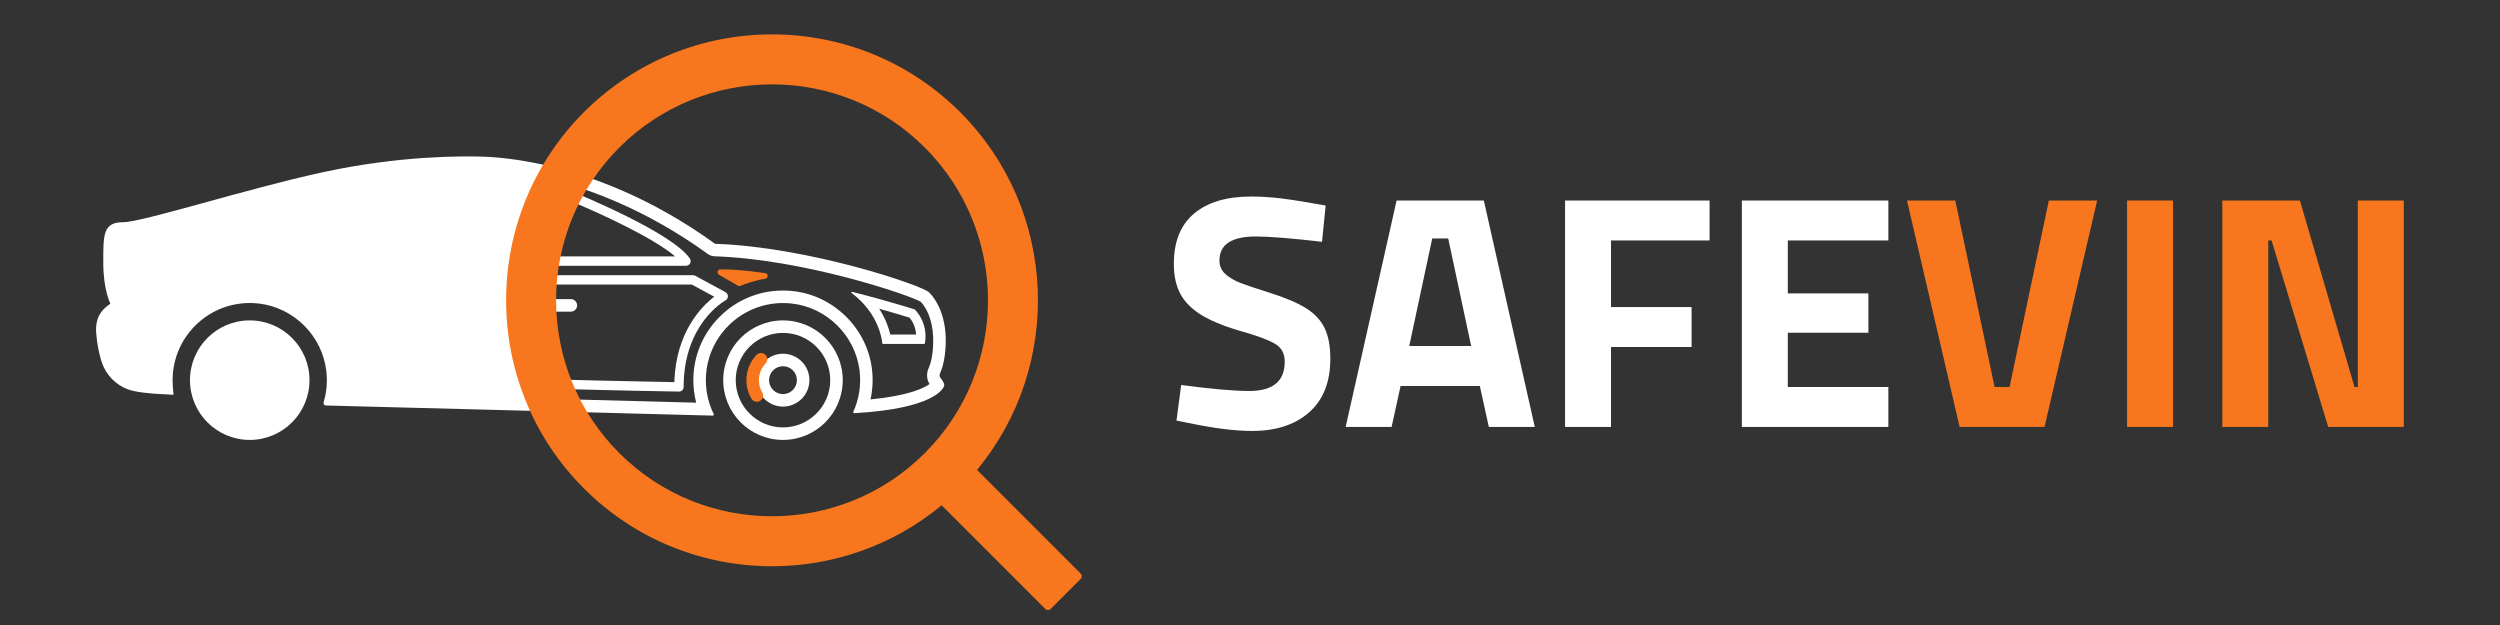
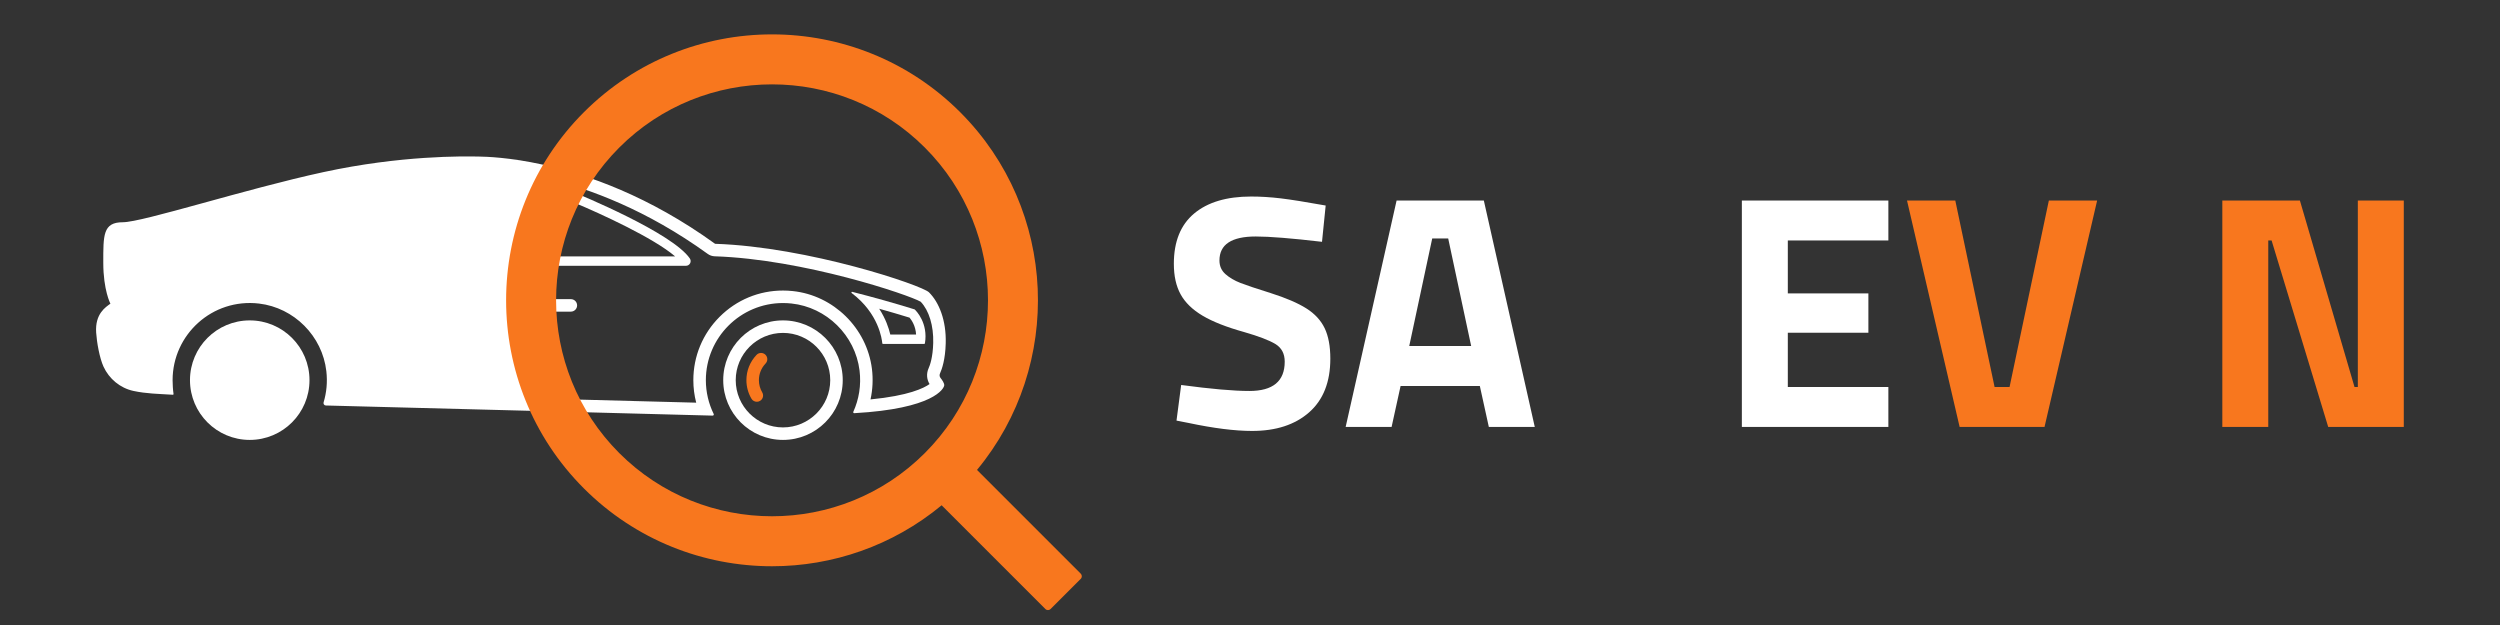
<svg xmlns="http://www.w3.org/2000/svg" version="1.1" id="Слой_1" x="0px" y="0px" viewBox="0 0 400 100" style="enable-background:new 0 0 400 100;" xml:space="preserve">
  <rect x="0" y="0" width="400" height="100" fill="#333333" stroke="none" />
  <style type="text/css"> .st0{fill:#FFFFFF;} .st1{fill:#F8771E;} </style>
  <g>
    <g>
      <path class="st0" d="M190.159,67.67l-1.918-0.373l0.746-5.7 c4.759,0.639,8.399,0.959,10.921,0.959c3.764,0,5.647-1.562,5.647-4.688 c0-1.279-0.498-2.219-1.492-2.823c-0.995-0.603-2.663-1.242-5.008-1.918 c-2.806-0.781-5.017-1.652-6.632-2.61c-1.617-0.959-2.789-2.095-3.516-3.41 c-0.728-1.314-1.091-2.947-1.091-4.901c0-3.551,1.082-6.233,3.248-8.044 c2.167-1.811,5.202-2.717,9.111-2.717c1.527,0,3.107,0.098,4.741,0.293 c1.633,0.196,4.031,0.578,7.192,1.146l-0.587,5.806 c-4.865-0.568-8.399-0.852-10.601-0.852c-3.871,0-5.808,1.279-5.808,3.836 c0,0.888,0.32,1.617,0.959,2.184c0.64,0.568,1.439,1.039,2.398,1.411 c0.959,0.373,2.574,0.915,4.847,1.625c2.452,0.782,4.351,1.599,5.7,2.451 c1.35,0.852,2.326,1.91,2.932,3.17c0.603,1.261,0.905,2.886,0.905,4.875 c0,3.729-1.128,6.589-3.383,8.577c-2.256,1.989-5.301,2.983-9.136,2.983 C197.565,68.948,194.172,68.522,190.159,67.67z" />
      <path class="st0" d="M236.773,61.756h-12.679l-1.439,6.553h-7.351l8.151-36.226h13.957 l8.151,36.226h-7.351L236.773,61.756z M231.712,38.156h-2.557l-3.676,17.207h9.909 L231.712,38.156z" />
-       <path class="st0" d="M257.762,38.476v10.654h12.892v6.393h-12.892v12.786h-7.351V32.083 h23.121v6.393H257.762z" />
      <path class="st0" d="M286.05,38.476v8.47h12.892v6.286h-12.892v8.684h16.089v6.393 h-23.441V32.083h23.441v6.393H286.05z" />
      <path class="st1" d="M305.121,32.083h7.725l6.287,29.833h2.397l6.287-29.833h7.725 l-8.418,36.226h-13.584L305.121,32.083z" />
-       <path class="st1" d="M340.335,32.083h7.351v36.226h-7.351V32.083z" />
      <path class="st1" d="M384.606,32.083v36.226h-12.094l-9.057-29.833h-0.533v29.833h-7.351 V32.083h12.413l8.737,29.833h0.533V32.083H384.606z" />
    </g>
    <g>
      <g>
        <path class="st0" d="M125.277,51.264c-5.28,0-9.561,4.28-9.561,9.561 c0,5.28,4.28,9.561,9.561,9.561s9.561-4.28,9.561-9.561 C134.838,55.545,130.557,51.264,125.277,51.264z M125.277,68.386 c-4.169,0-7.561-3.392-7.561-7.561c0-4.169,3.392-7.561,7.561-7.561 c4.169,0,7.561,3.392,7.561,7.561C132.838,64.994,129.446,68.386,125.277,68.386z" />
-         <path class="st0" d="M125.277,56.597c-2.335,0-4.228,1.893-4.228,4.228 c0,2.335,1.893,4.228,4.228,4.228s4.228-1.893,4.228-4.228 C129.505,58.49,127.612,56.597,125.277,56.597z M125.277,63.053 c-1.228,0-2.228-0.999-2.228-2.228c0-1.228,0.999-2.228,2.228-2.228 s2.228,0.999,2.228,2.228C127.505,62.053,126.506,63.053,125.277,63.053z" />
        <path class="st0" d="M150.401,59.744c0.306-0.668,0.849-2.211,0.914-4.825 c0.1-3.66-1.06-6.54-2.68-8.15c-1.14-1.13-19.28-7.27-34.22-7.76 c-10.58-7.65-20.47-11.1-27.53-12.66 c-2.222,3.759-3.818,7.788-4.787,11.934c-1.357,5.805-1.486,11.839-0.385,17.685 c0.315,1.67,0.729,3.325,1.245,4.955c-0.515-1.63-0.93-3.285-1.245-4.955 c-1.101-5.846-0.972-11.881,0.385-17.685c0.969-4.146,2.565-8.175,4.787-11.934 c-5.41-1.19-9.15-1.28-10.25-1.3c-2.54-0.05-12.49-0.2-24.89,2.49 c-12.4,2.68-28.92,8.02-32.1,8.02c-3.19,0-3.12,2.08-3.12,6.48 c0,4.39,1.14,6.55,1.14,6.55c-0.75,0.55-2.48,1.6-2.28,4.62 c0.1,1.56,0.54,4.05,1.17,5.44c0.9,1.97,2.67,3.44,4.79,3.9 c2.11,0.45,3.93,0.46,6.29,0.61c0.08,0.01,0.14-0.05,0.13-0.13 c-0.1-0.66-0.15-1.55-0.15-2.2c0-7.3,6.36-13.14,13.83-12.26 c5.61,0.66,10.13,5.2,10.77,10.82c0.2,1.75,0.03,3.43-0.44,4.99 c-0.07,0.24,0.1,0.49,0.35,0.5c2.93,0.08,18.07,0.47,32.68,0.85 c13.762,0.36,27.053,0.711,29.216,0.77c0.002,0,0.004,0,0.006,0 c0.137,0,0.222-0.142,0.161-0.266c-0.801-1.641-1.252-3.472-1.252-5.404 c0-6.806,5.533-12.343,12.341-12.342c0.444,0,0.895,0.024,1.349,0.072 c5.62,0.59,10.2,5.09,10.9,10.71c0.29,2.37-0.1,4.64-1,6.63 c-0.038,0.096,0.034,0.211,0.137,0.211c0.004,0,0.008-0,0.013-0.001 c12.73-0.71,14.35-3.94,14.4-4.45c0.031-0.339-0.323-0.851-0.591-1.185 C150.317,60.266,150.291,59.985,150.401,59.744z M148.729,61.449 c-0.902,0.652-3.345,1.866-9.447,2.458c0.35-1.59,0.429-3.241,0.228-4.885 c-0.813-6.529-6.144-11.766-12.673-12.452c-0.518-0.055-1.043-0.083-1.561-0.083 c-3.827-0-7.427,1.493-10.138,4.205c-2.71,2.711-4.203,6.311-4.203,10.137 c0,1.227,0.154,2.431,0.458,3.599c-4.813-0.128-14.808-0.391-25.266-0.665 c-4.773-11.367-4.121-24.306,1.759-35.126 c6.385,1.574,15.566,4.914,25.357,11.993c0.323,0.233,0.708,0.365,1.106,0.378 c14.276,0.468,31.088,6.173,32.966,7.272c1.329,1.395,2.075,3.842,2,6.59 c-0.057,2.327-0.532,3.602-0.733,4.043 C148.201,59.746,148.262,60.69,148.729,61.449z" />
        <path class="st0" d="M110.418,42.127c0.13-0.247,0.112-0.544-0.045-0.774 c-2.845-4.137-17.784-10.261-18.418-10.52 c-0.338-0.138-0.726-0.013-0.919,0.296l-6.417,10.25 c-0.145,0.231-0.152,0.522-0.021,0.761c0.132,0.239,0.383,0.387,0.656,0.387h24.5 C110.033,42.528,110.289,42.374,110.418,42.127z M86.609,41.028l5.362-8.565 c4.026,1.679,12.618,5.604,16.054,8.565H86.609z" />
-         <path class="st0" d="M116.075,46.744l-4.837-2.625c-0.11-0.06-0.233-0.091-0.358-0.091 H86.885c-0.203,0-0.397,0.082-0.538,0.228s-0.218,0.342-0.211,0.544 l0.491,16.647c0.012,0.397,0.332,0.717,0.729,0.728 c0.121,0.003,12.218,0.335,21.263,0.479c0.004,0,0.008,0,0.012,0 c0.197,0,0.386-0.077,0.526-0.216c0.144-0.141,0.224-0.333,0.224-0.534 c0-10.031,6.424-13.691,6.696-13.841c0.241-0.131,0.391-0.384,0.391-0.659 S116.316,46.875,116.075,46.744z M107.892,61.142 c-7.659-0.129-17.149-0.377-19.787-0.447l-0.447-15.166h23.032l3.586,1.946 C112.26,49.02,108.14,53.142,107.892,61.142z" />
        <circle class="st0" cx="39.958" cy="60.825" r="9.561" />
        <path class="st0" d="M146.363,49.522c-0.016-0.016-0.037-0.026-0.059-0.029 c-3.248-1.007-6.565-1.939-9.948-2.798c-0.007-0.001-0.013-0.002-0.019-0.002 c-0.099,0-0.154,0.132-0.069,0.195c4.338,3.264,4.843,7.417,4.896,8.037 c0.005,0.059,0.054,0.103,0.113,0.103h6.594c0.057,0,0.108-0.045,0.117-0.101 C148.524,51.706,146.607,49.755,146.363,49.522z M142.448,53.528 c-0.241-1.037-0.741-2.535-1.78-4.131c1.646,0.46,3.269,0.936,4.859,1.426 c0.34,0.404,0.971,1.331,1.048,2.705H142.448z" />
      </g>
      <g>
        <path class="st0" d="M91.338,49.862h-4.454c-0.552,0-1-0.448-1-1s0.448-1,1-1h4.454 c0.552,0,1,0.448,1,1S91.891,49.862,91.338,49.862z" />
      </g>
      <g>
        <path class="st1" d="M121.094,64.284c-0.342,0-0.676-0.176-0.862-0.492 c-0.528-0.896-0.807-1.922-0.807-2.967c0-1.514,0.576-2.949,1.622-4.044 c0.381-0.401,1.014-0.415,1.414-0.032c0.399,0.381,0.414,1.014,0.032,1.413 c-0.688,0.722-1.068,1.667-1.068,2.663c0,0.688,0.183,1.363,0.53,1.951 c0.281,0.476,0.122,1.089-0.354,1.369 C121.441,64.239,121.266,64.284,121.094,64.284z" />
      </g>
      <g>
        <g>
          <path class="st0" d="M81.835,25.458c0.59,0.07,1.22,0.16,1.9,0.28 C83.065,25.628,82.425,25.538,81.835,25.458z" />
        </g>
      </g>
      <path class="st1" d="M172.919,91.785L156.32,75.186 c13.844-16.707,12.951-41.593-2.692-57.236c-16.597-16.597-43.604-16.598-60.202,0 c-16.597,16.598-16.597,43.604,0,60.202c8.299,8.299,19.2,12.448,30.101,12.448 c9.648,0,19.292-3.256,27.135-9.756l16.6,16.6 c0.229,0.229,0.6,0.229,0.829,0l4.829-4.829 C173.148,92.385,173.148,92.014,172.919,91.785z M99.084,72.494 c-13.479-13.478-13.479-35.409,0-48.887c6.739-6.739,15.591-10.109,24.444-10.109 c8.852,0,17.705,3.37,24.443,10.109c13.479,13.478,13.479,35.409,0,48.887 C134.493,85.973,112.561,85.972,99.084,72.494z" />
      <g>
-         <path class="st1" d="M115.034,43.954l3.024,1.752c0.122,0.071,0.263,0.083,0.394,0.029 c0.524-0.219,2.046-0.808,3.995-1.143c0.509-0.087,0.504-0.819-0.007-0.893 c-3.661-0.534-5.912-0.62-7.196-0.589 C114.79,43.121,114.64,43.726,115.034,43.954z" />
-       </g>
+         </g>
    </g>
  </g>
</svg>